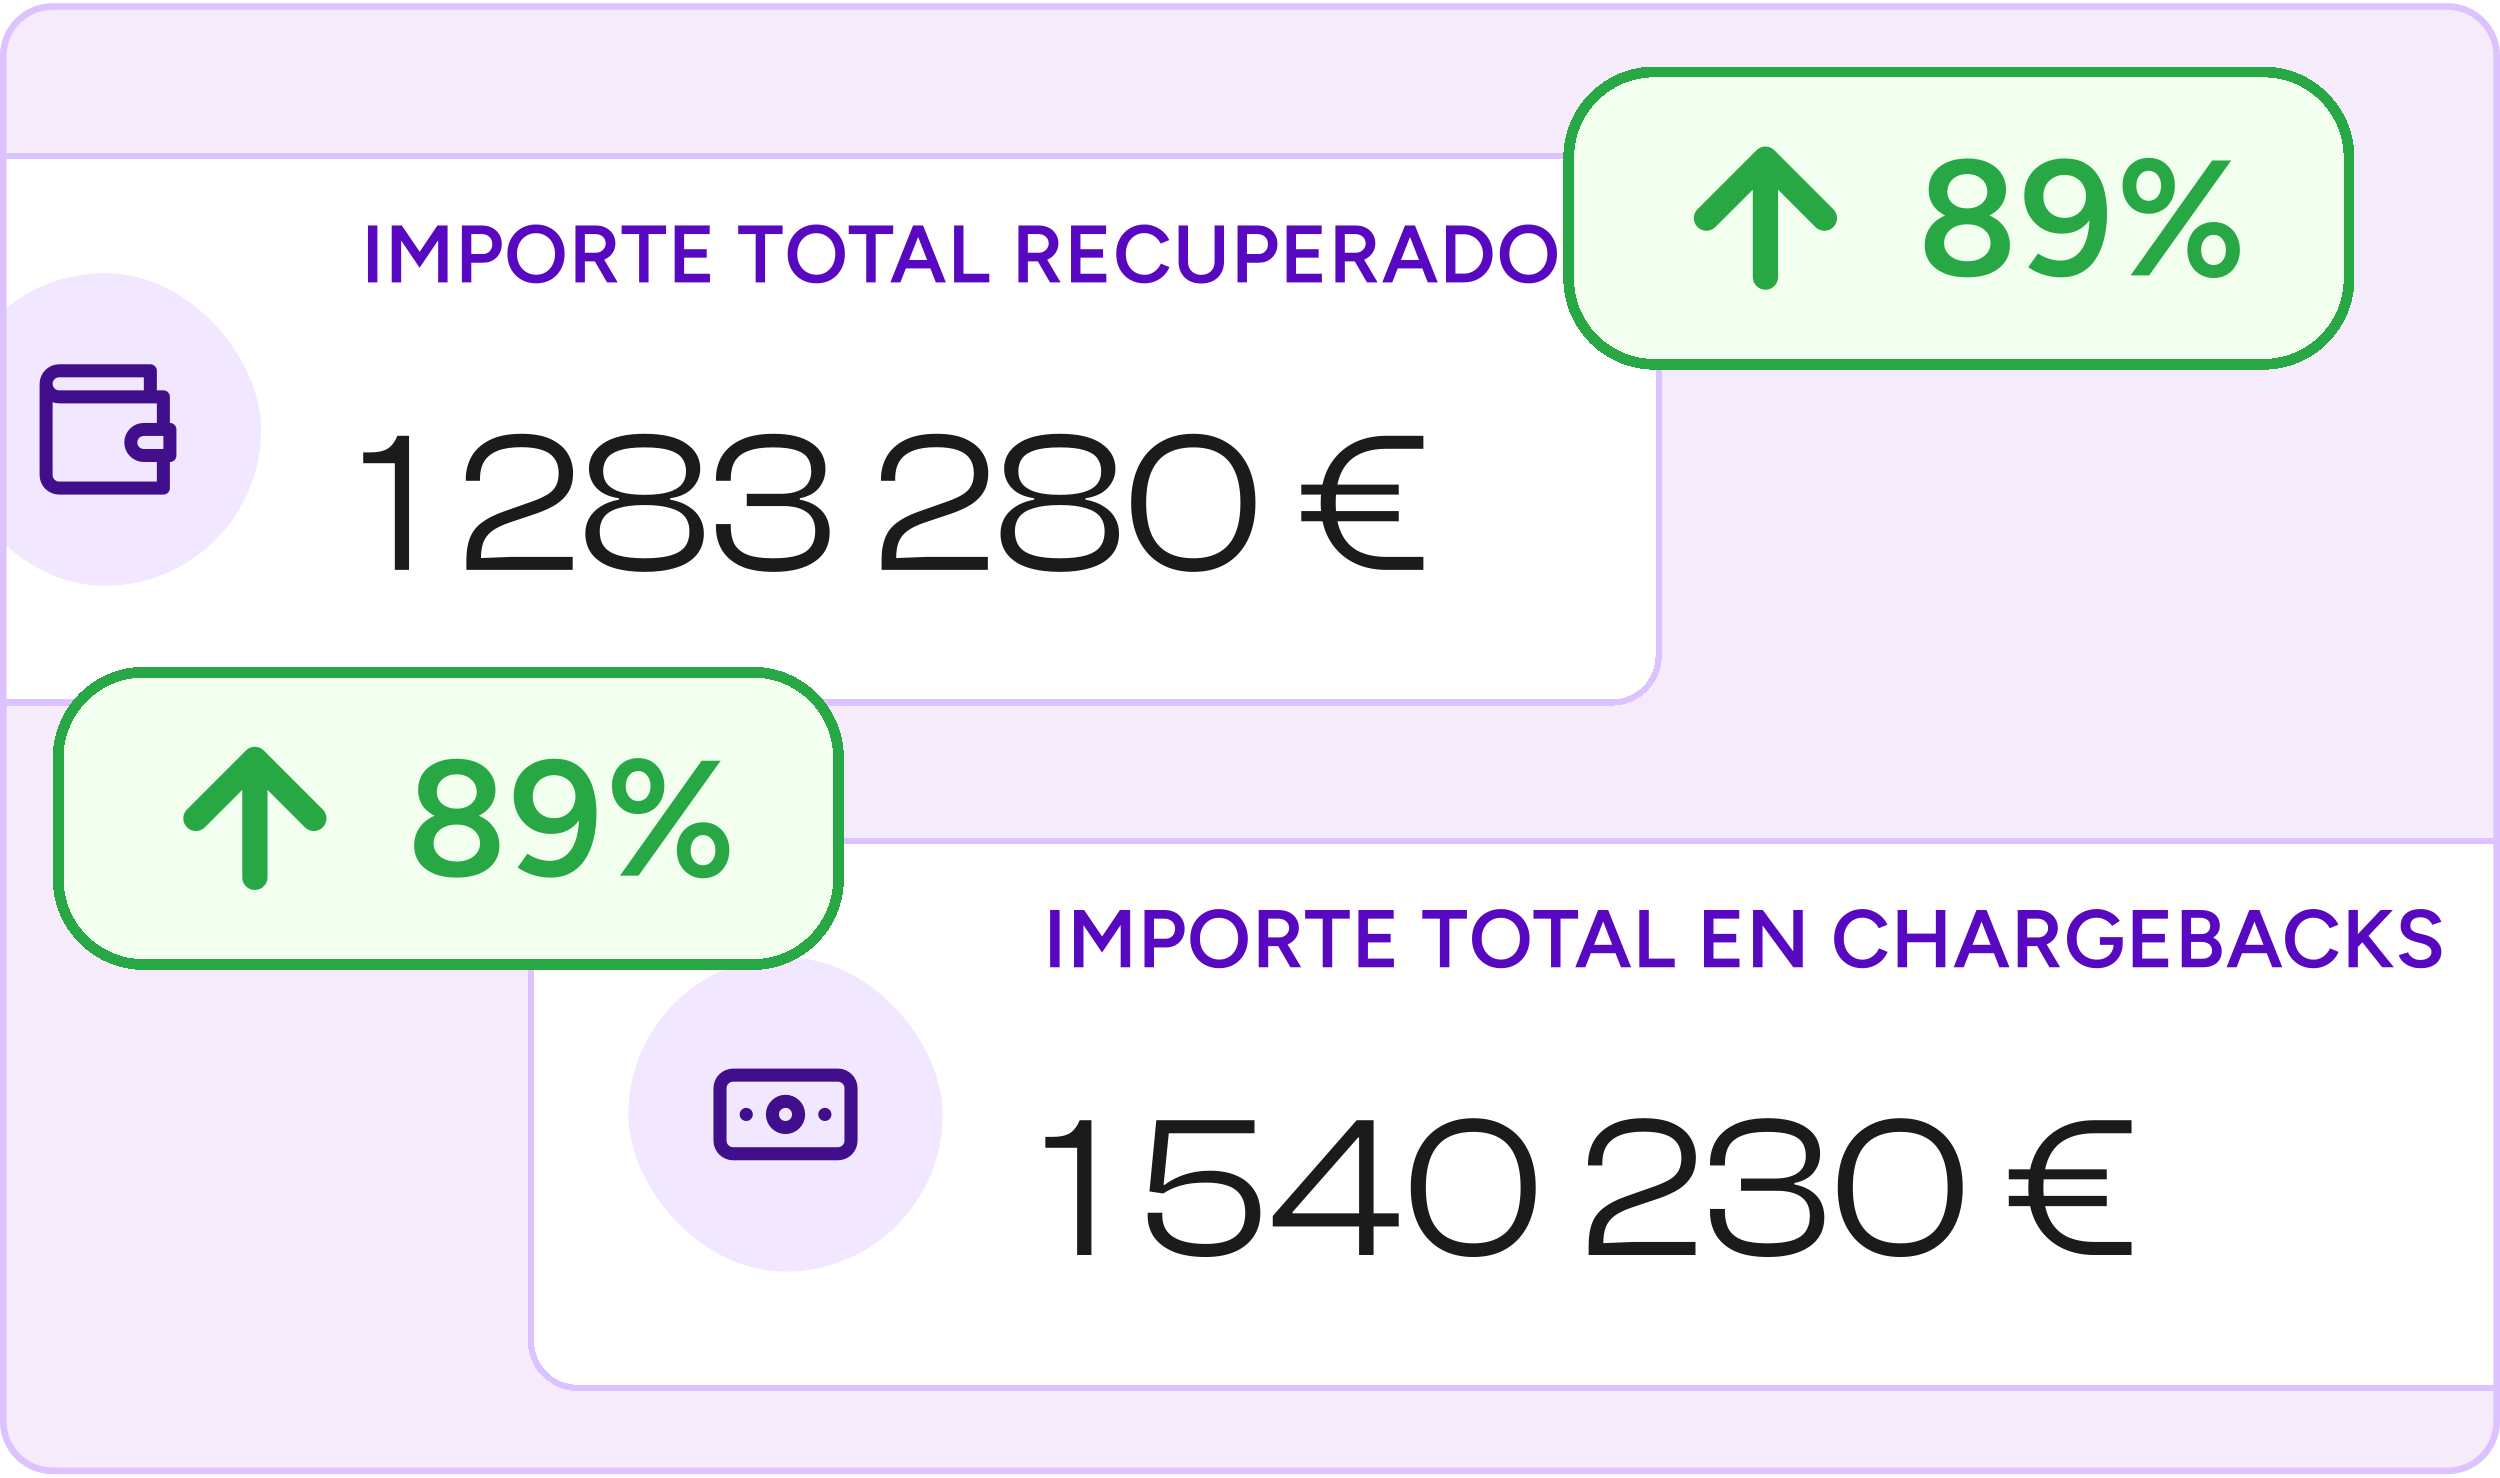
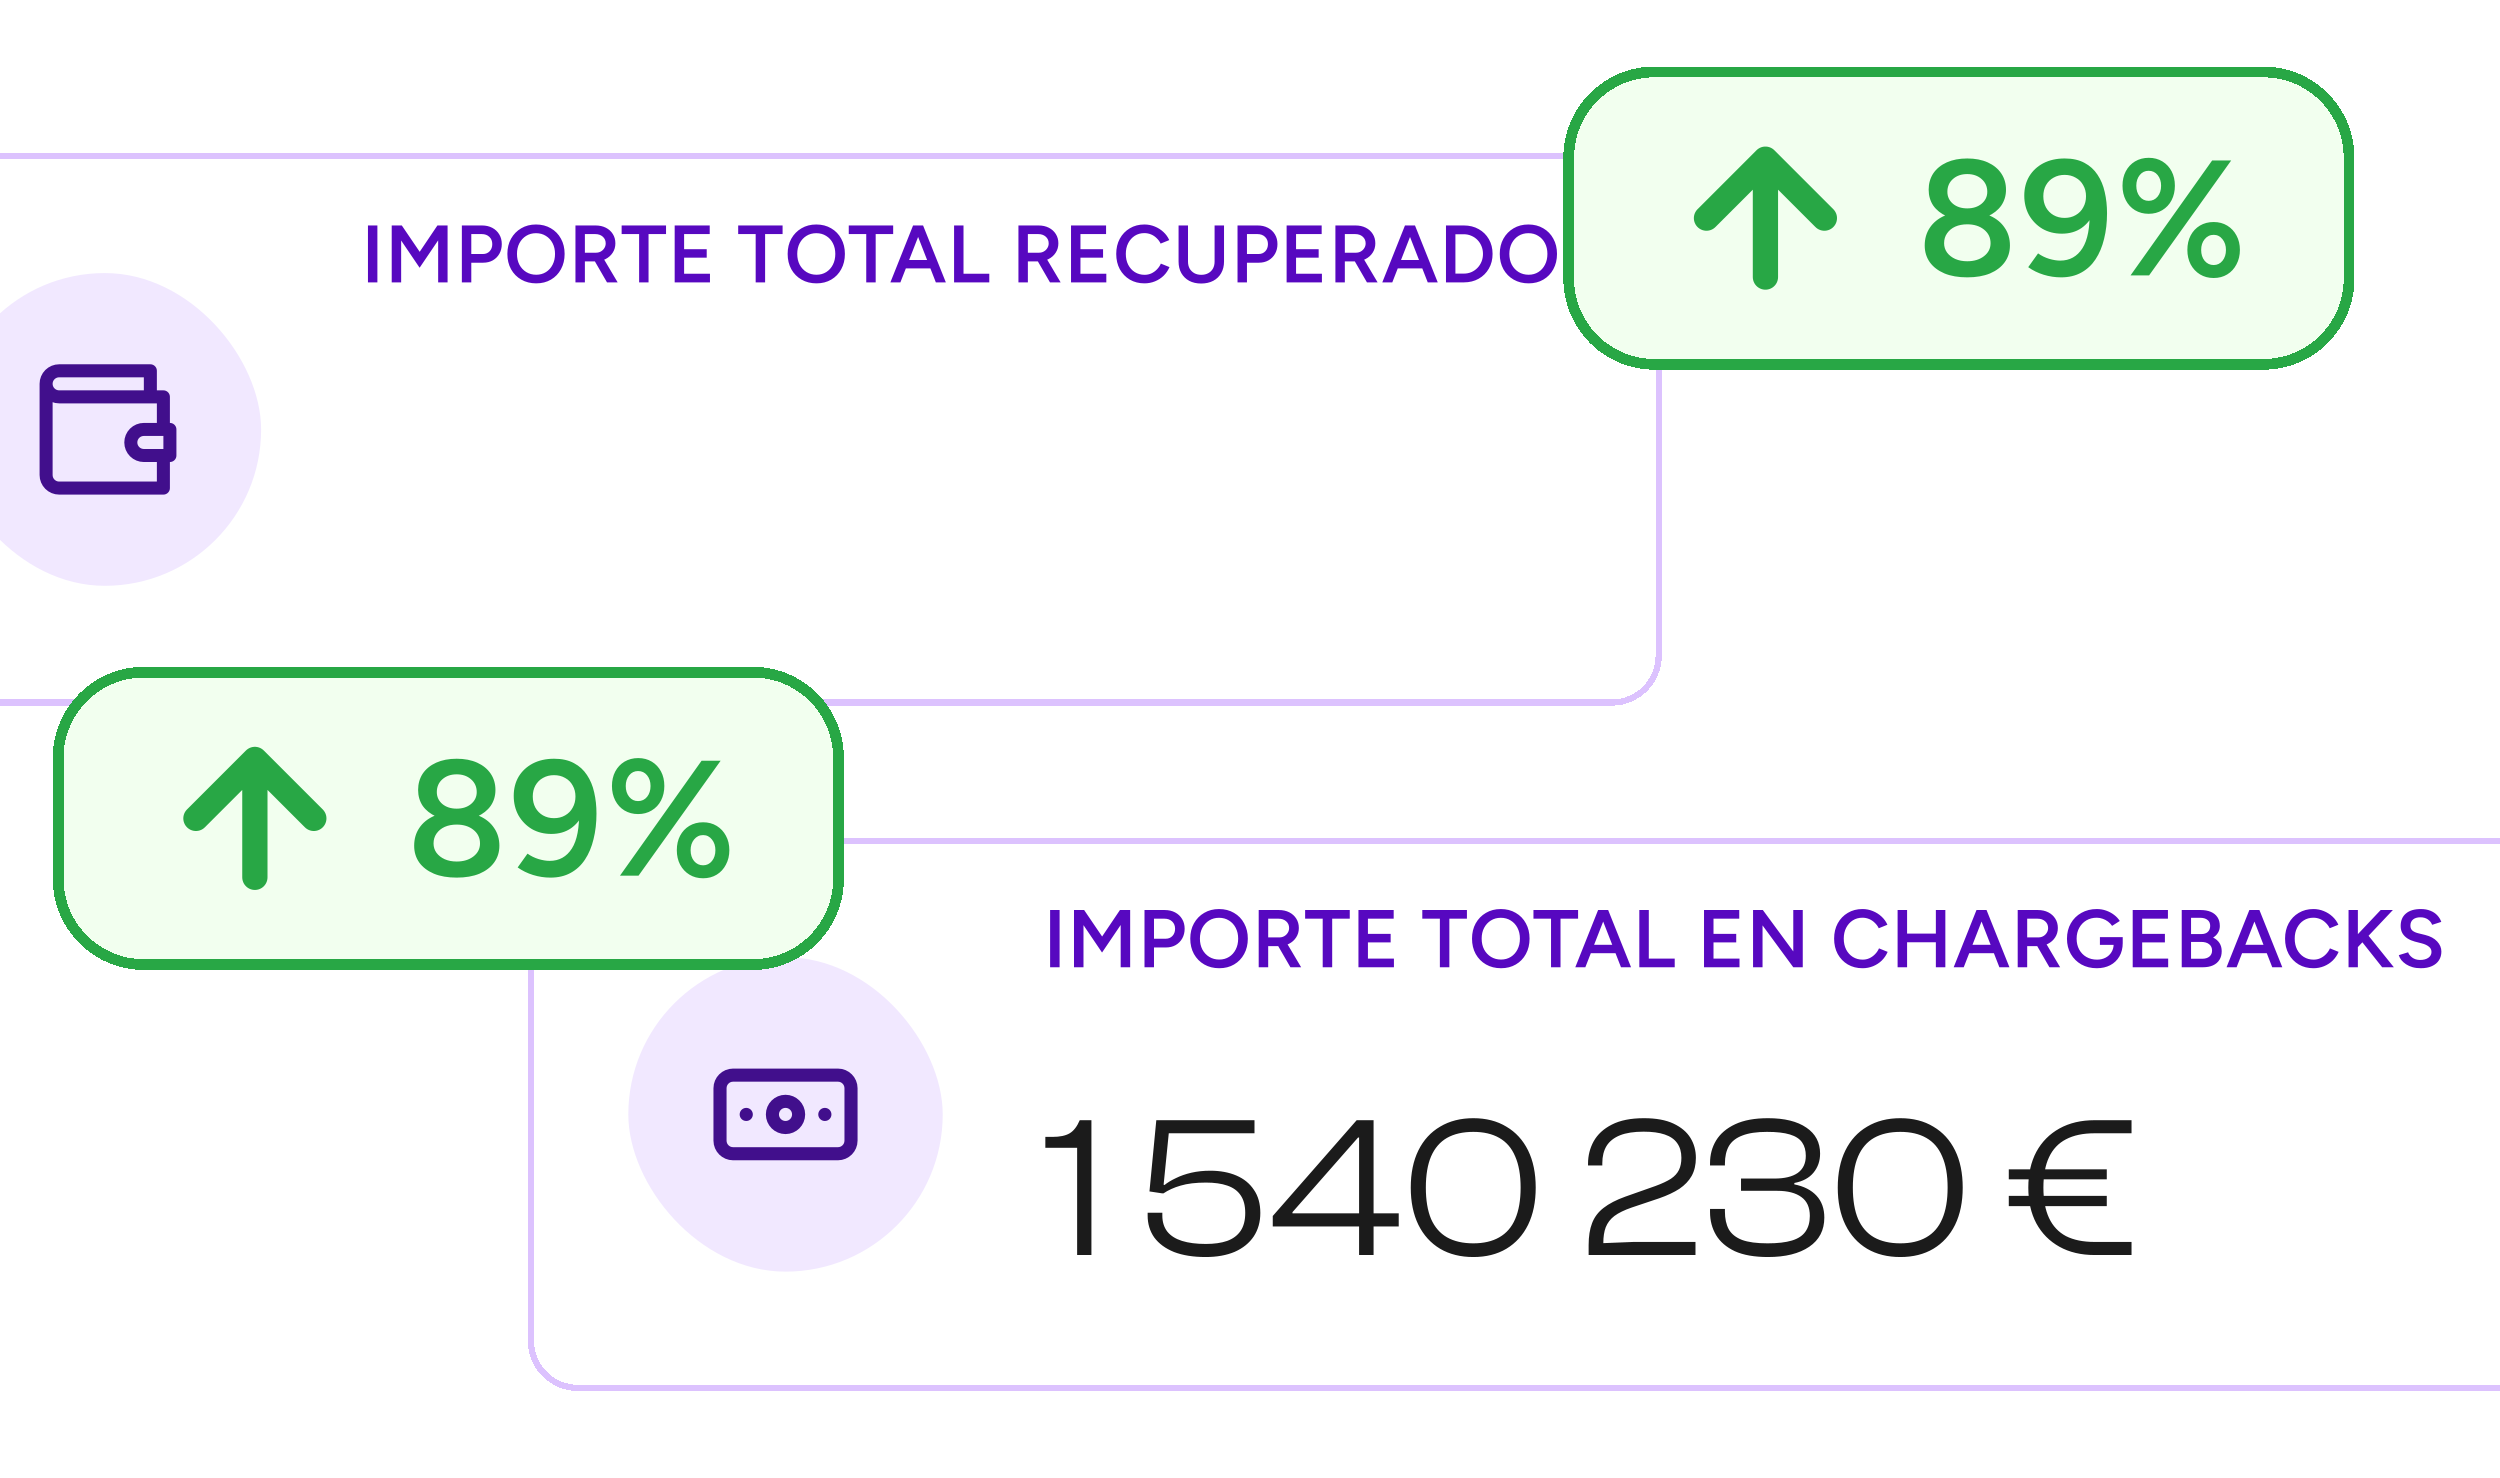
<svg xmlns="http://www.w3.org/2000/svg" width="379" height="224" viewBox="0 0 379 224" fill="none">
  <g clip-path="url(#clip0_6464_16281)">
-     <path d="M0 8.479C0 4.06 3.582 0.479 8 0.479H371C375.418 0.479 379 4.06 379 8.479V215.479C379 219.897 375.418 223.479 371 223.479H8C3.582 223.479 0 219.897 0 215.479V8.479Z" fill="#F5EBFB" />
    <g filter="url(#filter0_d_6464_16281)">
      <path d="M-23 29.862C-23 25.672 -19.604 22.275 -15.414 22.275H244.345C248.535 22.275 251.931 25.672 251.931 29.862V98.448C251.931 102.638 248.535 106.034 244.345 106.034H-15.414C-19.604 106.034 -23 102.638 -23 98.448V29.862Z" fill="white" shape-rendering="crispEdges" />
      <path d="M-22.526 29.862C-22.526 25.934 -19.342 22.75 -15.414 22.75H244.345C248.273 22.75 251.457 25.934 251.457 29.862V98.448C251.457 102.376 248.273 105.56 244.345 105.56H-15.414C-19.342 105.56 -22.526 102.376 -22.526 98.448V29.862Z" stroke="#DCC2FE" stroke-width="0.948" shape-rendering="crispEdges" />
      <rect x="-7.828" y="40.448" width="47.414" height="47.414" rx="23.707" fill="#F1E8FF" />
      <path d="M24.769 64.155V59.216H8.965C8.441 59.216 7.938 59.008 7.568 58.637C7.197 58.267 6.989 57.764 6.989 57.24M6.989 57.24C6.989 56.716 7.197 56.214 7.568 55.843C7.938 55.473 8.441 55.265 8.965 55.265H22.794V59.216M6.989 57.24V71.069C6.989 71.593 7.197 72.096 7.568 72.466C7.938 72.837 8.441 73.045 8.965 73.045H24.769V68.106M21.806 64.155C21.282 64.155 20.78 64.363 20.409 64.733C20.039 65.104 19.831 65.606 19.831 66.13C19.831 66.654 20.039 67.157 20.409 67.527C20.78 67.898 21.282 68.106 21.806 68.106H25.757V64.155H21.806Z" stroke="#410F8C" stroke-width="1.976" stroke-linecap="round" stroke-linejoin="round" />
      <path d="M55.782 41.861V33.232H57.212V41.861H55.782ZM59.384 41.861V33.232H60.913L63.625 37.226L66.312 33.232H67.853V41.861H66.424V35.488L63.613 39.642L60.814 35.513V41.861H59.384ZM70.017 41.861V33.232H73.062C73.654 33.232 74.176 33.351 74.628 33.59C75.08 33.828 75.433 34.161 75.688 34.588C75.943 35.007 76.07 35.496 76.07 36.055C76.07 36.597 75.951 37.082 75.713 37.51C75.475 37.937 75.142 38.274 74.714 38.521C74.295 38.759 73.806 38.878 73.247 38.878H71.448V41.861H70.017ZM71.448 37.559H73.223C73.633 37.559 73.971 37.419 74.234 37.14C74.496 36.86 74.628 36.499 74.628 36.055C74.628 35.603 74.48 35.237 74.184 34.958C73.888 34.678 73.506 34.539 73.038 34.539H71.448V37.559ZM81.294 42.009C80.439 42.009 79.683 41.82 79.026 41.442C78.368 41.064 77.851 40.538 77.473 39.864C77.103 39.19 76.918 38.418 76.918 37.547C76.918 36.675 77.103 35.907 77.473 35.241C77.851 34.568 78.364 34.041 79.013 33.663C79.663 33.277 80.411 33.084 81.257 33.084C82.112 33.084 82.864 33.277 83.513 33.663C84.171 34.041 84.68 34.568 85.042 35.241C85.412 35.907 85.596 36.675 85.596 37.547C85.596 38.418 85.412 39.19 85.042 39.864C84.68 40.538 84.175 41.064 83.525 41.442C82.884 41.82 82.141 42.009 81.294 42.009ZM81.294 40.703C81.853 40.703 82.346 40.567 82.773 40.296C83.201 40.025 83.534 39.655 83.772 39.186C84.019 38.71 84.142 38.163 84.142 37.547C84.142 36.938 84.019 36.396 83.772 35.919C83.525 35.443 83.184 35.073 82.749 34.81C82.321 34.539 81.824 34.403 81.257 34.403C80.698 34.403 80.201 34.539 79.766 34.81C79.338 35.073 78.997 35.443 78.742 35.919C78.496 36.388 78.373 36.93 78.373 37.547C78.373 38.163 78.496 38.71 78.742 39.186C78.997 39.655 79.342 40.025 79.778 40.296C80.222 40.567 80.727 40.703 81.294 40.703ZM87.239 41.861V33.232H90.283C90.875 33.232 91.397 33.347 91.849 33.577C92.301 33.807 92.654 34.128 92.909 34.539C93.164 34.941 93.291 35.41 93.291 35.944C93.291 36.478 93.156 36.951 92.885 37.362C92.622 37.773 92.256 38.097 91.787 38.336C91.319 38.566 90.789 38.681 90.197 38.681H88.668V41.861H87.239ZM92.022 41.861L90 38.36L91.109 37.596L93.636 41.861H92.022ZM88.668 37.362H90.345C90.624 37.362 90.871 37.3 91.085 37.177C91.307 37.054 91.483 36.885 91.615 36.671C91.754 36.458 91.824 36.215 91.824 35.944C91.824 35.533 91.676 35.196 91.381 34.933C91.085 34.67 90.703 34.539 90.234 34.539H88.668V37.362ZM96.89 41.861V34.539H94.24V33.232H100.971V34.539H98.32V41.861H96.89ZM102.281 41.861V33.232H107.594V34.539H103.711V36.832H107.138V38.114H103.711V40.555H107.631V41.861H102.281ZM114.56 41.861V34.539H111.909V33.232H118.64V34.539H115.99V41.861H114.56ZM123.784 42.009C122.929 42.009 122.173 41.82 121.516 41.442C120.858 41.064 120.34 40.538 119.962 39.864C119.592 39.19 119.408 38.418 119.408 37.547C119.408 36.675 119.592 35.907 119.962 35.241C120.34 34.568 120.854 34.041 121.503 33.663C122.152 33.277 122.9 33.084 123.747 33.084C124.602 33.084 125.354 33.277 126.003 33.663C126.66 34.041 127.17 34.568 127.531 35.241C127.901 35.907 128.086 36.675 128.086 37.547C128.086 38.418 127.901 39.19 127.531 39.864C127.17 40.538 126.664 41.064 126.015 41.442C125.374 41.82 124.63 42.009 123.784 42.009ZM123.784 40.703C124.343 40.703 124.836 40.567 125.263 40.296C125.691 40.025 126.023 39.655 126.262 39.186C126.508 38.71 126.632 38.163 126.632 37.547C126.632 36.938 126.508 36.396 126.262 35.919C126.015 35.443 125.674 35.073 125.238 34.81C124.811 34.539 124.314 34.403 123.747 34.403C123.188 34.403 122.691 34.539 122.255 34.81C121.828 35.073 121.487 35.443 121.232 35.919C120.985 36.388 120.862 36.93 120.862 37.547C120.862 38.163 120.985 38.71 121.232 39.186C121.487 39.655 121.832 40.025 122.268 40.296C122.711 40.567 123.217 40.703 123.784 40.703ZM131.323 41.861V34.539H128.673V33.232H135.404V34.539H132.753V41.861H131.323ZM141.874 41.861L138.508 33.232H139.938L143.39 41.861H141.874ZM134.983 41.861L138.422 33.232H139.864L136.499 41.861H134.983ZM136.598 39.741V38.471H141.763V39.741H136.598ZM144.638 41.861V33.232H146.068V40.555H149.976V41.861H144.638ZM154.395 41.861V33.232H157.44C158.032 33.232 158.553 33.347 159.005 33.577C159.457 33.807 159.811 34.128 160.066 34.539C160.32 34.941 160.448 35.41 160.448 35.944C160.448 36.478 160.312 36.951 160.041 37.362C159.778 37.773 159.412 38.097 158.944 38.336C158.475 38.566 157.945 38.681 157.354 38.681H155.825V41.861H154.395ZM159.178 41.861L157.156 38.36L158.266 37.596L160.793 41.861H159.178ZM155.825 37.362H157.502C157.781 37.362 158.027 37.3 158.241 37.177C158.463 37.054 158.64 36.885 158.771 36.671C158.911 36.458 158.981 36.215 158.981 35.944C158.981 35.533 158.833 35.196 158.537 34.933C158.241 34.67 157.859 34.539 157.391 34.539H155.825V37.362ZM162.367 41.861V33.232H167.681V34.539H163.797V36.832H167.225V38.114H163.797V40.555H167.718V41.861H162.367ZM173.497 42.009C172.667 42.009 171.928 41.82 171.278 41.442C170.637 41.056 170.132 40.53 169.762 39.864C169.4 39.19 169.22 38.418 169.22 37.547C169.22 36.675 169.4 35.907 169.762 35.241C170.132 34.568 170.637 34.041 171.278 33.663C171.919 33.277 172.655 33.084 173.485 33.084C174.044 33.084 174.57 33.187 175.063 33.392C175.556 33.59 175.992 33.865 176.37 34.218C176.756 34.572 177.052 34.983 177.257 35.451L175.951 35.981C175.803 35.669 175.601 35.394 175.346 35.155C175.1 34.909 174.816 34.719 174.496 34.588C174.175 34.457 173.838 34.391 173.485 34.391C172.943 34.391 172.458 34.526 172.03 34.798C171.611 35.069 171.278 35.443 171.032 35.919C170.793 36.388 170.674 36.93 170.674 37.547C170.674 38.163 170.793 38.71 171.032 39.186C171.278 39.663 171.615 40.037 172.043 40.308C172.478 40.579 172.971 40.715 173.522 40.715C173.884 40.715 174.221 40.645 174.533 40.505C174.853 40.357 175.137 40.156 175.383 39.901C175.638 39.647 175.84 39.351 175.987 39.014L177.294 39.544C177.089 40.029 176.797 40.46 176.419 40.838C176.041 41.208 175.601 41.496 175.1 41.701C174.599 41.907 174.064 42.009 173.497 42.009ZM182.085 42.034C181.403 42.034 180.803 41.898 180.286 41.627C179.776 41.348 179.377 40.957 179.09 40.456C178.81 39.955 178.671 39.371 178.671 38.706V33.232H180.101V38.706C180.101 39.108 180.183 39.462 180.347 39.766C180.52 40.062 180.758 40.296 181.062 40.468C181.366 40.633 181.716 40.715 182.11 40.715C182.513 40.715 182.866 40.633 183.17 40.468C183.483 40.296 183.721 40.062 183.885 39.766C184.05 39.462 184.132 39.108 184.132 38.706V33.232H185.562V38.706C185.562 39.371 185.418 39.955 185.13 40.456C184.851 40.957 184.448 41.348 183.922 41.627C183.404 41.898 182.792 42.034 182.085 42.034ZM187.609 41.861V33.232H190.654C191.246 33.232 191.768 33.351 192.22 33.59C192.672 33.828 193.025 34.161 193.28 34.588C193.535 35.007 193.662 35.496 193.662 36.055C193.662 36.597 193.543 37.082 193.304 37.51C193.066 37.937 192.733 38.274 192.306 38.521C191.887 38.759 191.398 38.878 190.839 38.878H189.039V41.861H187.609ZM189.039 37.559H190.814C191.225 37.559 191.562 37.419 191.825 37.14C192.088 36.86 192.22 36.499 192.22 36.055C192.22 35.603 192.072 35.237 191.776 34.958C191.48 34.678 191.098 34.539 190.629 34.539H189.039V37.559ZM195.052 41.861V33.232H200.365V34.539H196.482V36.832H199.909V38.114H196.482V40.555H200.402V41.861H195.052ZM202.447 41.861V33.232H205.491C206.083 33.232 206.605 33.347 207.057 33.577C207.509 33.807 207.862 34.128 208.117 34.539C208.372 34.941 208.499 35.41 208.499 35.944C208.499 36.478 208.364 36.951 208.093 37.362C207.83 37.773 207.464 38.097 206.995 38.336C206.527 38.566 205.997 38.681 205.405 38.681H203.877V41.861H202.447ZM207.23 41.861L205.208 38.36L206.317 37.596L208.845 41.861H207.23ZM203.877 37.362H205.553C205.833 37.362 206.079 37.3 206.293 37.177C206.515 37.054 206.691 36.885 206.823 36.671C206.963 36.458 207.032 36.215 207.032 35.944C207.032 35.533 206.884 35.196 206.589 34.933C206.293 34.67 205.911 34.539 205.442 34.539H203.877V37.362ZM216.446 41.861L213.081 33.232H214.511L217.962 41.861H216.446ZM209.555 41.861L212.994 33.232H214.437L211.071 41.861H209.555ZM211.17 39.741V38.471H216.335V39.741H211.17ZM219.21 41.861V33.232H221.922C222.769 33.232 223.517 33.417 224.166 33.787C224.823 34.148 225.337 34.654 225.707 35.303C226.085 35.952 226.274 36.7 226.274 37.547C226.274 38.385 226.085 39.129 225.707 39.778C225.337 40.427 224.823 40.937 224.166 41.307C223.517 41.676 222.769 41.861 221.922 41.861H219.21ZM220.64 40.53H221.922C222.325 40.53 222.703 40.456 223.056 40.308C223.41 40.152 223.718 39.938 223.981 39.667C224.244 39.396 224.449 39.079 224.597 38.718C224.745 38.356 224.819 37.966 224.819 37.547C224.819 37.127 224.745 36.737 224.597 36.376C224.449 36.014 224.244 35.697 223.981 35.426C223.718 35.155 223.41 34.946 223.056 34.798C222.703 34.642 222.325 34.563 221.922 34.563H220.64V40.53ZM231.739 42.009C230.884 42.009 230.128 41.82 229.471 41.442C228.813 41.064 228.295 40.538 227.917 39.864C227.547 39.19 227.363 38.418 227.363 37.547C227.363 36.675 227.547 35.907 227.917 35.241C228.295 34.568 228.809 34.041 229.458 33.663C230.107 33.277 230.855 33.084 231.702 33.084C232.557 33.084 233.309 33.277 233.958 33.663C234.615 34.041 235.125 34.568 235.486 35.241C235.856 35.907 236.041 36.675 236.041 37.547C236.041 38.418 235.856 39.19 235.486 39.864C235.125 40.538 234.619 41.064 233.97 41.442C233.329 41.82 232.585 42.009 231.739 42.009ZM231.739 40.703C232.298 40.703 232.791 40.567 233.218 40.296C233.645 40.025 233.978 39.655 234.217 39.186C234.463 38.71 234.586 38.163 234.586 37.547C234.586 36.938 234.463 36.396 234.217 35.919C233.97 35.443 233.629 35.073 233.193 34.81C232.766 34.539 232.269 34.403 231.702 34.403C231.143 34.403 230.646 34.539 230.21 34.81C229.783 35.073 229.442 35.443 229.187 35.919C228.94 36.388 228.817 36.93 228.817 37.547C228.817 38.163 228.94 38.71 229.187 39.186C229.442 39.655 229.787 40.025 230.223 40.296C230.666 40.567 231.172 40.703 231.739 40.703Z" fill="#5708C0" />
-       <path d="M62.011 85.447H59.857V69.273H55.062V67.635H56.124C57.257 67.635 58.127 67.453 58.734 67.089C59.341 66.725 59.847 66.067 60.251 65.116H62.011V85.447ZM86.816 85.447H70.703V83.96C70.703 82.645 70.875 81.543 71.219 80.653C71.563 79.742 72.14 78.974 72.949 78.347C73.778 77.699 74.871 77.133 76.226 76.647L80.778 75.039C81.769 74.675 82.548 74.311 83.114 73.947C83.681 73.562 84.085 73.117 84.328 72.611C84.571 72.106 84.692 71.499 84.692 70.791C84.692 69.901 84.48 69.162 84.055 68.576C83.65 67.989 83.023 67.554 82.174 67.271C81.344 66.987 80.282 66.846 78.987 66.846C77.531 66.846 76.347 67.028 75.437 67.392C74.527 67.756 73.849 68.292 73.404 69C72.979 69.708 72.767 70.568 72.767 71.58V71.944H70.612V71.671C70.612 70.457 70.895 69.334 71.462 68.302C72.049 67.251 72.959 66.411 74.193 65.784C75.447 65.136 77.066 64.813 79.048 64.813C80.869 64.813 82.356 65.086 83.509 65.632C84.662 66.178 85.512 66.897 86.058 67.787C86.604 68.677 86.877 69.678 86.877 70.791C86.877 71.843 86.665 72.753 86.24 73.522C85.815 74.27 85.198 74.918 84.389 75.464C83.58 75.99 82.568 76.465 81.354 76.89L77.197 78.286C76.085 78.67 75.215 79.095 74.588 79.56C73.981 80.026 73.546 80.592 73.283 81.26C73.04 81.907 72.918 82.706 72.918 83.657L77.47 83.475H86.816V85.447ZM97.719 85.751C95.879 85.751 94.28 85.538 92.925 85.114C91.59 84.689 90.558 84.041 89.83 83.171C89.102 82.302 88.737 81.219 88.737 79.924C88.737 79.075 88.93 78.306 89.314 77.618C89.698 76.93 90.265 76.344 91.013 75.858C91.782 75.353 92.723 74.999 93.835 74.796V74.584C92.359 74.382 91.226 73.866 90.437 73.036C89.668 72.207 89.284 71.226 89.284 70.093C89.284 68.535 89.992 67.271 91.408 66.3C92.844 65.308 94.948 64.813 97.719 64.813C100.511 64.813 102.615 65.308 104.031 66.3C105.447 67.271 106.155 68.535 106.155 70.093C106.155 71.226 105.761 72.207 104.972 73.036C104.203 73.866 103.08 74.382 101.604 74.584V74.796C102.736 74.999 103.677 75.353 104.426 75.858C105.194 76.344 105.761 76.93 106.125 77.618C106.509 78.306 106.702 79.075 106.702 79.924C106.702 81.219 106.337 82.302 105.609 83.171C104.881 84.041 103.839 84.689 102.484 85.114C101.148 85.538 99.56 85.751 97.719 85.751ZM97.719 83.687C99.338 83.687 100.643 83.546 101.634 83.262C102.625 82.979 103.354 82.544 103.819 81.958C104.284 81.351 104.517 80.562 104.517 79.591C104.517 78.701 104.284 77.962 103.819 77.376C103.354 76.789 102.615 76.354 101.604 76.071C100.612 75.767 99.318 75.615 97.719 75.615C96.141 75.615 94.847 75.767 93.835 76.071C92.824 76.354 92.085 76.789 91.62 77.376C91.155 77.962 90.922 78.701 90.922 79.591C90.922 80.562 91.155 81.351 91.62 81.958C92.085 82.544 92.814 82.979 93.805 83.262C94.817 83.546 96.121 83.687 97.719 83.687ZM97.719 74.068C99.156 74.068 100.339 73.936 101.27 73.674C102.2 73.41 102.888 73.016 103.333 72.49C103.778 71.964 104.001 71.296 104.001 70.487C104.001 69.739 103.809 69.091 103.424 68.545C103.04 67.999 102.382 67.584 101.452 67.301C100.542 67.018 99.297 66.876 97.719 66.876C96.141 66.876 94.897 67.018 93.987 67.301C93.077 67.584 92.419 67.999 92.015 68.545C91.63 69.091 91.438 69.739 91.438 70.487C91.438 71.296 91.661 71.964 92.106 72.49C92.571 73.016 93.259 73.41 94.169 73.674C95.1 73.936 96.283 74.068 97.719 74.068ZM117.278 85.751C115.235 85.751 113.566 85.457 112.271 84.871C110.997 84.264 110.056 83.455 109.449 82.443C108.843 81.411 108.539 80.258 108.539 78.984V78.498H110.785V78.893C110.785 79.965 110.977 80.855 111.361 81.563C111.766 82.271 112.433 82.807 113.364 83.171C114.294 83.515 115.579 83.687 117.218 83.687C118.735 83.687 119.959 83.546 120.889 83.262C121.82 82.979 122.498 82.534 122.923 81.927C123.368 81.3 123.59 80.511 123.59 79.56C123.59 78.266 123.165 77.315 122.316 76.708C121.466 76.081 120.262 75.767 118.705 75.767H113.212V73.916H118.249C119.787 73.916 120.96 73.633 121.769 73.067C122.579 72.48 122.983 71.62 122.983 70.487C122.983 69.678 122.801 69.01 122.437 68.484C122.073 67.938 121.456 67.534 120.586 67.271C119.736 67.008 118.583 66.876 117.127 66.876C115.589 66.876 114.355 67.058 113.425 67.422C112.494 67.766 111.816 68.292 111.391 69C110.987 69.708 110.785 70.599 110.785 71.671V71.944H108.539V71.58C108.539 70.325 108.843 69.193 109.449 68.181C110.077 67.149 111.037 66.33 112.332 65.723C113.627 65.116 115.276 64.813 117.278 64.813C119.767 64.813 121.699 65.288 123.074 66.239C124.45 67.17 125.138 68.474 125.138 70.153C125.138 71.266 124.804 72.227 124.136 73.036C123.489 73.825 122.528 74.341 121.254 74.584V74.796C122.69 75.079 123.803 75.646 124.591 76.496C125.38 77.345 125.775 78.448 125.775 79.803C125.775 81.705 125.016 83.171 123.499 84.203C121.982 85.235 119.908 85.751 117.278 85.751ZM149.758 85.447H133.645V83.96C133.645 82.645 133.817 81.543 134.161 80.653C134.505 79.742 135.081 78.974 135.891 78.347C136.72 77.699 137.813 77.133 139.168 76.647L143.72 75.039C144.711 74.675 145.49 74.311 146.056 73.947C146.623 73.562 147.027 73.117 147.27 72.611C147.513 72.106 147.634 71.499 147.634 70.791C147.634 69.901 147.422 69.162 146.997 68.576C146.592 67.989 145.965 67.554 145.115 67.271C144.286 66.987 143.224 66.846 141.929 66.846C140.473 66.846 139.289 67.028 138.379 67.392C137.469 67.756 136.791 68.292 136.346 69C135.921 69.708 135.709 70.568 135.709 71.58V71.944H133.554V71.671C133.554 70.457 133.837 69.334 134.404 68.302C134.99 67.251 135.901 66.411 137.135 65.784C138.389 65.136 140.007 64.813 141.99 64.813C143.811 64.813 145.298 65.086 146.451 65.632C147.604 66.178 148.453 66.897 149 67.787C149.546 68.677 149.819 69.678 149.819 70.791C149.819 71.843 149.607 72.753 149.182 73.522C148.757 74.27 148.14 74.918 147.331 75.464C146.521 75.99 145.51 76.465 144.296 76.89L140.139 78.286C139.026 78.67 138.156 79.095 137.529 79.56C136.922 80.026 136.487 80.592 136.224 81.26C135.982 81.907 135.86 82.706 135.86 83.657L140.412 83.475H149.758V85.447ZM160.661 85.751C158.82 85.751 157.222 85.538 155.867 85.114C154.532 84.689 153.5 84.041 152.772 83.171C152.043 82.302 151.679 81.219 151.679 79.924C151.679 79.075 151.871 78.306 152.256 77.618C152.64 76.93 153.207 76.344 153.955 75.858C154.724 75.353 155.665 74.999 156.777 74.796V74.584C155.3 74.382 154.168 73.866 153.379 73.036C152.61 72.207 152.225 71.226 152.225 70.093C152.225 68.535 152.933 67.271 154.35 66.3C155.786 65.308 157.89 64.813 160.661 64.813C163.453 64.813 165.557 65.308 166.973 66.3C168.389 67.271 169.097 68.535 169.097 70.093C169.097 71.226 168.703 72.207 167.914 73.036C167.145 73.866 166.022 74.382 164.545 74.584V74.796C165.678 74.999 166.619 75.353 167.368 75.858C168.136 76.344 168.703 76.93 169.067 77.618C169.451 78.306 169.643 79.075 169.643 79.924C169.643 81.219 169.279 82.302 168.551 83.171C167.823 84.041 166.781 84.689 165.425 85.114C164.09 85.538 162.502 85.751 160.661 85.751ZM160.661 83.687C162.28 83.687 163.585 83.546 164.576 83.262C165.567 82.979 166.295 82.544 166.761 81.958C167.226 81.351 167.459 80.562 167.459 79.591C167.459 78.701 167.226 77.962 166.761 77.376C166.295 76.789 165.557 76.354 164.545 76.071C163.554 75.767 162.259 75.615 160.661 75.615C159.083 75.615 157.789 75.767 156.777 76.071C155.766 76.354 155.027 76.789 154.562 77.376C154.097 77.962 153.864 78.701 153.864 79.591C153.864 80.562 154.097 81.351 154.562 81.958C155.027 82.544 155.756 82.979 156.747 83.262C157.758 83.546 159.063 83.687 160.661 83.687ZM160.661 74.068C162.098 74.068 163.281 73.936 164.212 73.674C165.142 73.41 165.83 73.016 166.275 72.49C166.72 71.964 166.943 71.296 166.943 70.487C166.943 69.739 166.75 69.091 166.366 68.545C165.982 67.999 165.324 67.584 164.394 67.301C163.483 67.018 162.239 66.876 160.661 66.876C159.083 66.876 157.839 67.018 156.929 67.301C156.019 67.584 155.361 67.999 154.956 68.545C154.572 69.091 154.38 69.739 154.38 70.487C154.38 71.296 154.602 71.964 155.048 72.49C155.513 73.016 156.201 73.41 157.111 73.674C158.042 73.936 159.225 74.068 160.661 74.068ZM180.918 85.751C178.996 85.751 177.327 85.336 175.911 84.507C174.495 83.657 173.403 82.453 172.634 80.895C171.865 79.318 171.481 77.446 171.481 75.282C171.481 73.097 171.865 71.226 172.634 69.668C173.403 68.11 174.495 66.917 175.911 66.087C177.327 65.238 178.996 64.813 180.918 64.813C182.84 64.813 184.499 65.238 185.895 66.087C187.311 66.917 188.403 68.11 189.172 69.668C189.941 71.226 190.325 73.097 190.325 75.282C190.325 77.446 189.941 79.318 189.172 80.895C188.403 82.453 187.311 83.657 185.895 84.507C184.499 85.336 182.84 85.751 180.918 85.751ZM180.918 83.687C182.476 83.687 183.781 83.384 184.833 82.777C185.905 82.17 186.704 81.25 187.23 80.016C187.776 78.761 188.049 77.183 188.049 75.282C188.049 73.38 187.776 71.812 187.23 70.578C186.704 69.324 185.905 68.394 184.833 67.787C183.781 67.18 182.476 66.876 180.918 66.876C179.34 66.876 178.015 67.18 176.943 67.787C175.891 68.394 175.092 69.324 174.546 70.578C174.02 71.812 173.757 73.38 173.757 75.282C173.757 77.183 174.02 78.761 174.546 80.016C175.092 81.25 175.891 82.17 176.943 82.777C178.015 83.384 179.34 83.687 180.918 83.687ZM215.784 85.447H210.201C208.178 85.447 206.418 85.033 204.921 84.203C203.424 83.374 202.261 82.2 201.431 80.683C200.622 79.166 200.217 77.365 200.217 75.282C200.217 73.198 200.622 71.398 201.431 69.88C202.261 68.363 203.424 67.19 204.921 66.36C206.418 65.531 208.178 65.116 210.201 65.116H215.784V67.089H210.201C208.481 67.089 207.045 67.392 205.892 67.999C204.759 68.586 203.909 69.486 203.343 70.7C202.777 71.893 202.493 73.421 202.493 75.282C202.493 77.123 202.777 78.65 203.343 79.864C203.909 81.078 204.759 81.988 205.892 82.595C207.045 83.181 208.481 83.475 210.201 83.475H215.784V85.447ZM212.052 78.073H197.274V76.526H212.052V78.073ZM212.052 74.038H197.274V72.52H212.052V74.038Z" fill="#1B1B1B" />
    </g>
    <g filter="url(#filter1_d_6464_16281)">
      <path d="M80 133.682C80 129.47 83.414 126.056 87.626 126.056H378.794C383.006 126.056 386.421 129.47 386.421 133.682V202.308C386.421 206.52 383.006 209.934 378.794 209.934H87.626C83.414 209.934 80 206.52 80 202.308V133.682Z" fill="white" shape-rendering="crispEdges" />
      <path d="M80.477 133.682C80.477 129.733 83.678 126.532 87.626 126.532H378.794C382.743 126.532 385.944 129.733 385.944 133.682V202.308C385.944 206.257 382.743 209.458 378.794 209.458H87.626C83.678 209.458 80.477 206.257 80.477 202.308V133.682Z" stroke="#DCC2FE" stroke-width="0.953" shape-rendering="crispEdges" />
      <rect x="95.252" y="144.163" width="47.664" height="47.664" rx="23.832" fill="#F1E8FF" />
      <path d="M113.126 167.995H113.136M125.042 167.995H125.052M111.14 162.037H127.028C128.125 162.037 129.014 162.926 129.014 164.023V171.967C129.014 173.064 128.125 173.953 127.028 173.953H111.14C110.043 173.953 109.154 173.064 109.154 171.967V164.023C109.154 162.926 110.043 162.037 111.14 162.037ZM121.07 167.995C121.07 169.092 120.181 169.981 119.084 169.981C117.987 169.981 117.098 169.092 117.098 167.995C117.098 166.898 117.987 166.009 119.084 166.009C120.181 166.009 121.07 166.898 121.07 167.995Z" stroke="#410F8C" stroke-width="1.986" stroke-linecap="round" stroke-linejoin="round" />
      <path d="M159.197 145.682V137.007H160.635V145.682H159.197ZM162.818 145.682V137.007H164.355L167.081 141.022L169.783 137.007H171.332V145.682H169.895V139.275L167.069 143.451L164.256 139.299V145.682H162.818ZM173.507 145.682V137.007H176.568C177.163 137.007 177.688 137.127 178.142 137.366C178.597 137.606 178.952 137.94 179.208 138.37C179.464 138.791 179.592 139.283 179.592 139.845C179.592 140.39 179.472 140.877 179.233 141.307C178.993 141.737 178.659 142.075 178.229 142.323C177.808 142.563 177.316 142.683 176.754 142.683H174.945V145.682H173.507ZM174.945 141.357H176.73C177.143 141.357 177.481 141.216 177.746 140.935C178.01 140.654 178.142 140.291 178.142 139.845C178.142 139.39 177.994 139.023 177.696 138.742C177.399 138.461 177.015 138.32 176.544 138.32H174.945V141.357ZM184.844 145.83C183.984 145.83 183.224 145.64 182.563 145.26C181.902 144.88 181.382 144.352 181.002 143.674C180.63 142.997 180.444 142.22 180.444 141.344C180.444 140.469 180.63 139.696 181.002 139.027C181.382 138.349 181.898 137.821 182.551 137.441C183.204 137.052 183.955 136.858 184.806 136.858C185.666 136.858 186.422 137.052 187.074 137.441C187.735 137.821 188.247 138.349 188.611 139.027C188.983 139.696 189.169 140.469 189.169 141.344C189.169 142.22 188.983 142.997 188.611 143.674C188.247 144.352 187.739 144.88 187.087 145.26C186.442 145.64 185.695 145.83 184.844 145.83ZM184.844 144.517C185.405 144.517 185.901 144.38 186.331 144.108C186.76 143.835 187.095 143.463 187.334 142.992C187.582 142.513 187.706 141.964 187.706 141.344C187.706 140.733 187.582 140.188 187.334 139.708C187.087 139.229 186.744 138.857 186.306 138.593C185.876 138.32 185.376 138.184 184.806 138.184C184.245 138.184 183.745 138.32 183.307 138.593C182.877 138.857 182.534 139.229 182.278 139.708C182.03 140.179 181.907 140.725 181.907 141.344C181.907 141.964 182.03 142.513 182.278 142.992C182.534 143.463 182.881 143.835 183.319 144.108C183.765 144.38 184.274 144.517 184.844 144.517ZM190.819 145.682V137.007H193.88C194.475 137.007 195 137.123 195.454 137.354C195.908 137.585 196.264 137.907 196.52 138.32C196.776 138.725 196.904 139.196 196.904 139.733C196.904 140.27 196.768 140.745 196.495 141.158C196.231 141.571 195.863 141.898 195.392 142.137C194.921 142.369 194.388 142.484 193.793 142.484H192.257V145.682H190.819ZM195.628 145.682L193.595 142.162L194.711 141.394L197.251 145.682H195.628ZM192.257 141.158H193.942C194.223 141.158 194.471 141.096 194.686 140.972C194.909 140.849 195.086 140.679 195.219 140.464C195.359 140.25 195.429 140.006 195.429 139.733C195.429 139.32 195.281 138.981 194.983 138.717C194.686 138.453 194.302 138.32 193.831 138.32H192.257V141.158ZM200.522 145.682V138.32H197.857V137.007H204.624V138.32H201.959V145.682H200.522ZM205.941 145.682V137.007H211.282V138.32H207.378V140.625H210.823V141.914H207.378V144.368H211.319V145.682H205.941ZM218.284 145.682V138.32H215.62V137.007H222.386V138.32H219.722V145.682H218.284ZM227.557 145.83C226.698 145.83 225.938 145.64 225.277 145.26C224.616 144.88 224.095 144.352 223.715 143.674C223.344 142.997 223.158 142.22 223.158 141.344C223.158 140.469 223.344 139.696 223.715 139.027C224.095 138.349 224.612 137.821 225.264 137.441C225.917 137.052 226.669 136.858 227.52 136.858C228.379 136.858 229.135 137.052 229.788 137.441C230.449 137.821 230.961 138.349 231.324 139.027C231.696 139.696 231.882 140.469 231.882 141.344C231.882 142.22 231.696 142.997 231.324 143.674C230.961 144.352 230.453 144.88 229.8 145.26C229.156 145.64 228.408 145.83 227.557 145.83ZM227.557 144.517C228.119 144.517 228.615 144.38 229.044 144.108C229.474 143.835 229.808 143.463 230.048 142.992C230.296 142.513 230.42 141.964 230.42 141.344C230.42 140.733 230.296 140.188 230.048 139.708C229.8 139.229 229.457 138.857 229.019 138.593C228.59 138.32 228.09 138.184 227.52 138.184C226.958 138.184 226.458 138.32 226.02 138.593C225.591 138.857 225.248 139.229 224.992 139.708C224.744 140.179 224.62 140.725 224.62 141.344C224.62 141.964 224.744 142.513 224.992 142.992C225.248 143.463 225.595 143.835 226.033 144.108C226.479 144.38 226.987 144.517 227.557 144.517ZM235.136 145.682V138.32H232.472V137.007H239.238V138.32H236.574V145.682H235.136ZM245.742 145.682L242.359 137.007H243.797L247.267 145.682H245.742ZM238.815 145.682L242.272 137.007H243.722L240.339 145.682H238.815ZM240.438 143.55V142.274H245.631V143.55H240.438ZM248.521 145.682V137.007H249.959V144.368H253.887V145.682H248.521ZM258.329 145.682V137.007H263.671V138.32H259.767V140.625H263.212V141.914H259.767V144.368H263.708V145.682H258.329ZM265.763 145.682V137.007H267.25L271.86 143.277V137.007H273.298V145.682H271.86L267.201 139.337V145.682H265.763ZM282.352 145.83C281.518 145.83 280.774 145.64 280.121 145.26C279.477 144.872 278.969 144.343 278.597 143.674C278.234 142.997 278.052 142.22 278.052 141.344C278.052 140.469 278.234 139.696 278.597 139.027C278.969 138.349 279.477 137.821 280.121 137.441C280.766 137.052 281.505 136.858 282.34 136.858C282.901 136.858 283.43 136.961 283.926 137.168C284.422 137.366 284.859 137.643 285.239 137.998C285.628 138.354 285.925 138.767 286.132 139.238L284.818 139.77C284.669 139.456 284.467 139.18 284.211 138.94C283.963 138.692 283.678 138.502 283.356 138.37C283.034 138.238 282.695 138.172 282.34 138.172C281.794 138.172 281.307 138.308 280.877 138.581C280.456 138.853 280.121 139.229 279.873 139.708C279.634 140.179 279.514 140.725 279.514 141.344C279.514 141.964 279.634 142.513 279.873 142.992C280.121 143.472 280.46 143.848 280.89 144.12C281.328 144.393 281.823 144.529 282.377 144.529C282.74 144.529 283.079 144.459 283.393 144.318C283.715 144.17 284 143.967 284.248 143.711C284.504 143.455 284.707 143.158 284.855 142.819L286.169 143.352C285.962 143.839 285.669 144.273 285.289 144.653C284.909 145.025 284.467 145.314 283.963 145.521C283.459 145.727 282.922 145.83 282.352 145.83ZM293.476 145.682V137.007H294.914V145.682H293.476ZM287.677 145.682V137.007H289.114V145.682H287.677ZM288.804 141.89V140.576H294.059V141.89H288.804ZM303.105 145.682L299.722 137.007H301.16L304.63 145.682H303.105ZM296.178 145.682L299.635 137.007H301.085L297.702 145.682H296.178ZM297.801 143.55V142.274H302.994V143.55H297.801ZM305.884 145.682V137.007H308.945C309.54 137.007 310.064 137.123 310.519 137.354C310.973 137.585 311.328 137.907 311.584 138.32C311.841 138.725 311.969 139.196 311.969 139.733C311.969 140.27 311.832 140.745 311.56 141.158C311.295 141.571 310.928 141.898 310.457 142.137C309.986 142.369 309.453 142.484 308.858 142.484H307.321V145.682H305.884ZM310.692 145.682L308.66 142.162L309.775 141.394L312.316 145.682H310.692ZM307.321 141.158H309.007C309.288 141.158 309.536 141.096 309.75 140.972C309.973 140.849 310.151 140.679 310.283 140.464C310.424 140.25 310.494 140.006 310.494 139.733C310.494 139.32 310.345 138.981 310.048 138.717C309.75 138.453 309.366 138.32 308.895 138.32H307.321V141.158ZM317.876 145.83C317.001 145.83 316.22 145.64 315.534 145.26C314.857 144.872 314.324 144.343 313.936 143.674C313.547 142.997 313.353 142.224 313.353 141.357C313.353 140.473 313.547 139.696 313.936 139.027C314.324 138.349 314.857 137.821 315.534 137.441C316.22 137.052 317.001 136.858 317.876 136.858C318.38 136.858 318.851 136.937 319.289 137.094C319.735 137.251 320.136 137.465 320.491 137.738C320.846 138.002 321.136 138.312 321.359 138.667L320.194 139.411C320.037 139.171 319.834 138.957 319.586 138.767C319.339 138.577 319.066 138.432 318.769 138.333C318.479 138.225 318.182 138.172 317.876 138.172C317.281 138.172 316.753 138.308 316.29 138.581C315.836 138.853 315.476 139.229 315.212 139.708C314.948 140.179 314.815 140.729 314.815 141.357C314.815 141.968 314.943 142.513 315.2 142.992C315.464 143.472 315.827 143.848 316.29 144.12C316.761 144.393 317.302 144.529 317.914 144.529C318.393 144.529 318.822 144.43 319.202 144.232C319.582 144.033 319.88 143.757 320.095 143.401C320.318 143.046 320.429 142.637 320.429 142.175L321.805 142.001C321.805 142.786 321.635 143.468 321.297 144.046C320.966 144.616 320.504 145.058 319.909 145.372C319.322 145.678 318.645 145.83 317.876 145.83ZM318.347 142.286V141.121H321.805V142.088L321.036 142.286H318.347ZM323.317 145.682V137.007H328.658V138.32H324.754V140.625H328.199V141.914H324.754V144.368H328.695V145.682H323.317ZM330.75 145.682V137.007H333.613C334.208 137.007 334.72 137.098 335.15 137.28C335.587 137.461 335.926 137.734 336.166 138.097C336.405 138.453 336.525 138.899 336.525 139.436C336.525 139.808 336.434 140.142 336.253 140.44C336.079 140.737 335.831 140.985 335.509 141.183C335.93 141.39 336.253 141.666 336.476 142.013C336.699 142.36 336.81 142.774 336.81 143.253C336.81 143.765 336.695 144.203 336.463 144.566C336.232 144.93 335.906 145.207 335.484 145.397C335.063 145.587 334.563 145.682 333.985 145.682H330.75ZM332.163 144.393H333.873C334.328 144.393 334.687 144.281 334.951 144.058C335.216 143.835 335.348 143.534 335.348 143.154C335.348 142.74 335.199 142.418 334.902 142.187C334.613 141.956 334.204 141.84 333.675 141.84H332.163V144.393ZM332.163 140.65H333.737C334.15 140.65 334.472 140.543 334.703 140.328C334.943 140.105 335.063 139.799 335.063 139.411C335.063 139.014 334.927 138.713 334.654 138.506C334.39 138.292 334.018 138.184 333.539 138.184H332.163V140.65ZM344.473 145.682L341.089 137.007H342.527L345.997 145.682H344.473ZM337.545 145.682L341.003 137.007H342.453L339.069 145.682H337.545ZM339.169 143.55V142.274H344.361V143.55H339.169ZM350.716 145.83C349.881 145.83 349.138 145.64 348.485 145.26C347.841 144.872 347.332 144.343 346.961 143.674C346.597 142.997 346.415 142.22 346.415 141.344C346.415 140.469 346.597 139.696 346.961 139.027C347.332 138.349 347.841 137.821 348.485 137.441C349.129 137.052 349.869 136.858 350.703 136.858C351.265 136.858 351.794 136.961 352.289 137.168C352.785 137.366 353.223 137.643 353.603 137.998C353.991 138.354 354.289 138.767 354.495 139.238L353.182 139.77C353.033 139.456 352.831 139.18 352.575 138.94C352.327 138.692 352.042 138.502 351.719 138.37C351.397 138.238 351.059 138.172 350.703 138.172C350.158 138.172 349.671 138.308 349.241 138.581C348.82 138.853 348.485 139.229 348.237 139.708C347.998 140.179 347.878 140.725 347.878 141.344C347.878 141.964 347.998 142.513 348.237 142.992C348.485 143.472 348.824 143.848 349.253 144.12C349.691 144.393 350.187 144.529 350.74 144.529C351.104 144.529 351.443 144.459 351.757 144.318C352.079 144.17 352.364 143.967 352.612 143.711C352.868 143.455 353.07 143.158 353.219 142.819L354.533 143.352C354.326 143.839 354.033 144.273 353.653 144.653C353.273 145.025 352.831 145.314 352.327 145.521C351.823 145.727 351.286 145.83 350.716 145.83ZM356.932 143.178L356.647 141.518L360.91 137.007H362.757L356.932 143.178ZM356.04 145.682V137.007H357.453V145.682H356.04ZM361.134 145.682L357.639 141.27L358.655 140.39L362.906 145.682H361.134ZM366.99 145.83C366.535 145.83 366.118 145.777 365.738 145.669C365.366 145.562 365.036 145.413 364.747 145.223C364.466 145.033 364.23 144.822 364.04 144.591C363.858 144.352 363.73 144.104 363.656 143.848L365.069 143.414C365.176 143.719 365.387 143.988 365.701 144.219C366.015 144.451 366.403 144.57 366.866 144.579C367.403 144.579 367.828 144.467 368.142 144.244C368.456 144.021 368.613 143.728 368.613 143.364C368.613 143.034 368.481 142.765 368.216 142.559C367.952 142.344 367.597 142.179 367.151 142.063L366.085 141.79C365.68 141.683 365.313 141.526 364.982 141.319C364.66 141.113 364.404 140.853 364.214 140.539C364.032 140.225 363.941 139.853 363.941 139.423C363.941 138.614 364.205 137.986 364.734 137.54C365.263 137.085 366.019 136.858 367.002 136.858C367.556 136.858 368.039 136.945 368.452 137.118C368.873 137.284 369.22 137.515 369.493 137.812C369.766 138.102 369.968 138.432 370.1 138.804L368.712 139.25C368.588 138.919 368.373 138.647 368.068 138.432C367.762 138.217 367.382 138.11 366.928 138.11C366.457 138.11 366.085 138.221 365.812 138.444C365.548 138.667 365.416 138.977 365.416 139.374C365.416 139.696 365.519 139.948 365.726 140.13C365.94 140.303 366.23 140.435 366.593 140.526L367.659 140.787C368.435 140.977 369.039 141.303 369.468 141.766C369.898 142.228 370.113 142.74 370.113 143.302C370.113 143.798 369.993 144.236 369.753 144.616C369.514 144.996 369.158 145.293 368.687 145.508C368.225 145.723 367.659 145.83 366.99 145.83Z" fill="#5708C0" />
      <path d="M165.459 189.308H163.293V173.049H158.474V171.401H159.541C160.68 171.401 161.554 171.218 162.165 170.852C162.775 170.486 163.283 169.825 163.69 168.869H165.459V189.308ZM182.769 189.613C180.898 189.613 179.301 189.358 177.98 188.85C176.678 188.321 175.682 187.589 174.99 186.654C174.319 185.698 173.983 184.59 173.983 183.329V182.902H176.21V183.329C176.21 184.305 176.465 185.118 176.973 185.769C177.481 186.4 178.224 186.867 179.2 187.172C180.176 187.477 181.376 187.63 182.799 187.63C184.081 187.63 185.158 187.477 186.033 187.172C186.928 186.847 187.609 186.338 188.077 185.647C188.544 184.956 188.778 184.051 188.778 182.932C188.778 181.814 188.544 180.919 188.077 180.248C187.629 179.577 186.958 179.089 186.063 178.784C185.189 178.478 184.111 178.326 182.83 178.326C181.284 178.326 180.003 178.478 178.986 178.784C177.99 179.068 177.115 179.465 176.363 179.973L175.57 179.577V178.417L176.546 178.692C176.993 178.326 177.563 177.98 178.254 177.655C178.946 177.309 179.729 177.035 180.603 176.831C181.498 176.628 182.454 176.526 183.47 176.526C184.975 176.526 186.297 176.77 187.436 177.258C188.575 177.746 189.459 178.468 190.09 179.424C190.741 180.36 191.066 181.529 191.066 182.932C191.066 184.295 190.731 185.484 190.059 186.501C189.388 187.498 188.433 188.27 187.192 188.82C185.951 189.348 184.477 189.613 182.769 189.613ZM175.295 168.869H190.181V170.852H177.186L176.271 179.973L174.258 179.668L175.295 168.869ZM212.047 184.976H192.951V183.39L205.671 168.869H207.441L206.373 171.493H205.885L195.94 182.81V182.993H212.047V184.976ZM208.234 189.308H206.037V168.869H208.234V189.308ZM223.357 189.613C221.425 189.613 219.748 189.196 218.324 188.362C216.901 187.508 215.802 186.298 215.03 184.732C214.257 183.146 213.87 181.265 213.87 179.089C213.87 176.892 214.257 175.011 215.03 173.445C215.802 171.879 216.901 170.679 218.324 169.846C219.748 168.992 221.425 168.564 223.357 168.564C225.289 168.564 226.957 168.992 228.36 169.846C229.784 170.679 230.882 171.879 231.655 173.445C232.427 175.011 232.814 176.892 232.814 179.089C232.814 181.265 232.427 183.146 231.655 184.732C230.882 186.298 229.784 187.508 228.36 188.362C226.957 189.196 225.289 189.613 223.357 189.613ZM223.357 187.538C224.923 187.538 226.235 187.233 227.293 186.623C228.37 186.013 229.174 185.088 229.702 183.847C230.251 182.586 230.526 181 230.526 179.089C230.526 177.177 230.251 175.601 229.702 174.36C229.174 173.099 228.37 172.164 227.293 171.554C226.235 170.944 224.923 170.639 223.357 170.639C221.771 170.639 220.439 170.944 219.361 171.554C218.304 172.164 217.501 173.099 216.951 174.36C216.423 175.601 216.158 177.177 216.158 179.089C216.158 181 216.423 182.586 216.951 183.847C217.501 185.088 218.304 186.013 219.361 186.623C220.439 187.233 221.771 187.538 223.357 187.538ZM257.035 189.308H240.837V187.813C240.837 186.491 241.009 185.383 241.355 184.488C241.701 183.573 242.28 182.8 243.094 182.17C243.928 181.519 245.026 180.949 246.388 180.461L250.964 178.845C251.961 178.478 252.744 178.112 253.313 177.746C253.882 177.36 254.289 176.913 254.533 176.404C254.777 175.896 254.899 175.286 254.899 174.574C254.899 173.679 254.686 172.937 254.259 172.347C253.852 171.757 253.221 171.32 252.367 171.035C251.534 170.751 250.466 170.608 249.164 170.608C247.7 170.608 246.51 170.791 245.595 171.157C244.68 171.523 243.999 172.062 243.552 172.774C243.124 173.486 242.911 174.35 242.911 175.367V175.733H240.745V175.458C240.745 174.238 241.03 173.11 241.599 172.072C242.189 171.015 243.104 170.171 244.345 169.541C245.605 168.89 247.232 168.564 249.225 168.564C251.056 168.564 252.55 168.839 253.71 169.388C254.869 169.937 255.723 170.659 256.272 171.554C256.821 172.449 257.096 173.455 257.096 174.574C257.096 175.631 256.882 176.546 256.455 177.319C256.028 178.072 255.408 178.722 254.594 179.272C253.781 179.8 252.764 180.278 251.544 180.705L247.365 182.109C246.246 182.495 245.372 182.922 244.741 183.39C244.131 183.857 243.694 184.427 243.429 185.098C243.185 185.749 243.063 186.552 243.063 187.508L247.639 187.325H257.035V189.308ZM268.026 189.613C265.972 189.613 264.294 189.318 262.992 188.728C261.711 188.118 260.765 187.304 260.155 186.288C259.545 185.25 259.24 184.091 259.24 182.81V182.322H261.498V182.719C261.498 183.796 261.691 184.691 262.077 185.403C262.484 186.115 263.155 186.654 264.09 187.02C265.026 187.365 266.317 187.538 267.965 187.538C269.49 187.538 270.72 187.396 271.656 187.111C272.591 186.827 273.272 186.379 273.699 185.769C274.147 185.139 274.371 184.346 274.371 183.39C274.371 182.088 273.943 181.132 273.089 180.522C272.235 179.892 271.025 179.577 269.459 179.577H263.938V177.716H269.002C270.547 177.716 271.727 177.431 272.54 176.862C273.354 176.272 273.76 175.408 273.76 174.269C273.76 173.455 273.577 172.784 273.211 172.256C272.845 171.706 272.225 171.3 271.351 171.035C270.496 170.771 269.337 170.639 267.873 170.639C266.327 170.639 265.087 170.822 264.151 171.188C263.216 171.534 262.535 172.062 262.108 172.774C261.701 173.486 261.498 174.381 261.498 175.458V175.733H259.24V175.367C259.24 174.106 259.545 172.967 260.155 171.95C260.786 170.913 261.752 170.09 263.053 169.48C264.355 168.869 266.012 168.564 268.026 168.564C270.527 168.564 272.469 169.042 273.852 169.998C275.235 170.934 275.926 172.245 275.926 173.933C275.926 175.052 275.591 176.018 274.92 176.831C274.269 177.624 273.303 178.143 272.022 178.387V178.6C273.466 178.885 274.584 179.455 275.377 180.309C276.17 181.163 276.567 182.271 276.567 183.634C276.567 185.545 275.804 187.02 274.279 188.057C272.754 189.094 270.669 189.613 268.026 189.613ZM288.09 189.613C286.159 189.613 284.481 189.196 283.057 188.362C281.634 187.508 280.535 186.298 279.763 184.732C278.99 183.146 278.604 181.265 278.604 179.089C278.604 176.892 278.99 175.011 279.763 173.445C280.535 171.879 281.634 170.679 283.057 169.846C284.481 168.992 286.159 168.564 288.09 168.564C290.022 168.564 291.69 168.992 293.093 169.846C294.517 170.679 295.615 171.879 296.388 173.445C297.161 175.011 297.547 176.892 297.547 179.089C297.547 181.265 297.161 183.146 296.388 184.732C295.615 186.298 294.517 187.508 293.093 188.362C291.69 189.196 290.022 189.613 288.09 189.613ZM288.09 187.538C289.656 187.538 290.968 187.233 292.026 186.623C293.103 186.013 293.907 185.088 294.435 183.847C294.985 182.586 295.259 181 295.259 179.089C295.259 177.177 294.985 175.601 294.435 174.36C293.907 173.099 293.103 172.164 292.026 171.554C290.968 170.944 289.656 170.639 288.09 170.639C286.504 170.639 285.172 170.944 284.094 171.554C283.037 172.164 282.234 173.099 281.685 174.36C281.156 175.601 280.891 177.177 280.891 179.089C280.891 181 281.156 182.586 281.685 183.847C282.234 185.088 283.037 186.013 284.094 186.623C285.172 187.233 286.504 187.538 288.09 187.538ZM323.14 189.308H317.527C315.494 189.308 313.725 188.891 312.22 188.057C310.715 187.223 309.545 186.044 308.712 184.518C307.898 182.993 307.491 181.183 307.491 179.089C307.491 176.994 307.898 175.184 308.712 173.659C309.545 172.133 310.715 170.954 312.22 170.12C313.725 169.286 315.494 168.869 317.527 168.869H323.14V170.852H317.527C315.799 170.852 314.355 171.157 313.196 171.767C312.057 172.357 311.203 173.262 310.633 174.482C310.064 175.682 309.779 177.218 309.779 179.089C309.779 180.939 310.064 182.475 310.633 183.695C311.203 184.915 312.057 185.83 313.196 186.44C314.355 187.03 315.799 187.325 317.527 187.325H323.14V189.308ZM319.388 181.895H304.532V180.339H319.388V181.895ZM319.388 177.838H304.532V176.313H319.388V177.838Z" fill="#1B1B1B" />
    </g>
    <g filter="url(#filter2_d_6464_16281)">
      <path d="M237 21.809C237 14.182 243.182 8 250.809 8H343.127C350.754 8 356.936 14.182 356.936 21.809V40.149C356.936 47.775 350.754 53.957 343.127 53.957H250.809C243.182 53.957 237 47.775 237 40.149V21.809Z" fill="#F2FFEF" shape-rendering="crispEdges" />
      <path d="M237.817 21.809C237.817 14.634 243.634 8.817 250.809 8.817H343.127C350.303 8.817 356.119 14.634 356.119 21.809V40.149C356.119 47.324 350.303 53.14 343.127 53.14H250.809C243.634 53.14 237.817 47.324 237.817 40.149V21.809Z" stroke="#28A745" stroke-width="1.634" shape-rendering="crispEdges" />
      <path d="M258.703 30.978L267.639 22.042M267.639 22.042L276.575 30.978M267.639 22.042V39.914" stroke="#28A745" stroke-width="3.83" stroke-linecap="round" stroke-linejoin="round" />
      <path d="M298.235 39.958C296.89 39.958 295.737 39.759 294.774 39.361C293.812 38.946 293.073 38.381 292.559 37.668C292.044 36.938 291.787 36.091 291.787 35.129C291.787 34.1 292.044 33.203 292.559 32.44C293.073 31.66 293.812 31.054 294.774 30.623C295.737 30.175 296.89 29.959 298.235 29.976C299.579 29.959 300.732 30.175 301.695 30.623C302.657 31.054 303.396 31.66 303.91 32.44C304.441 33.203 304.707 34.1 304.707 35.129C304.707 36.091 304.441 36.938 303.91 37.668C303.396 38.381 302.657 38.946 301.695 39.361C300.732 39.759 299.579 39.958 298.235 39.958ZM298.235 37.518C299.264 37.518 300.11 37.261 300.774 36.747C301.438 36.232 301.77 35.577 301.77 34.78C301.77 33.934 301.438 33.245 300.774 32.714C300.11 32.183 299.264 31.917 298.235 31.917C297.554 31.917 296.948 32.033 296.417 32.266C295.903 32.498 295.488 32.838 295.173 33.286C294.874 33.718 294.725 34.216 294.725 34.78C294.725 35.311 294.874 35.784 295.173 36.199C295.488 36.614 295.903 36.938 296.417 37.17C296.948 37.402 297.554 37.518 298.235 37.518ZM298.235 31.27C297.04 31.27 296.003 31.079 295.123 30.698C294.243 30.299 293.563 29.76 293.082 29.079C292.617 28.382 292.385 27.578 292.385 26.665C292.385 25.735 292.617 24.914 293.082 24.2C293.563 23.487 294.243 22.931 295.123 22.532C296.003 22.134 297.04 21.935 298.235 21.935C299.43 21.935 300.467 22.134 301.346 22.532C302.226 22.931 302.906 23.487 303.388 24.2C303.869 24.914 304.11 25.735 304.11 26.665C304.11 27.578 303.869 28.382 303.388 29.079C302.906 29.76 302.226 30.299 301.346 30.698C300.467 31.079 299.43 31.27 298.235 31.27ZM298.235 29.503C299.114 29.503 299.836 29.27 300.4 28.806C300.981 28.324 301.272 27.718 301.272 26.988C301.272 26.192 300.981 25.544 300.4 25.047C299.836 24.549 299.114 24.3 298.235 24.3C297.355 24.3 296.633 24.549 296.069 25.047C295.505 25.544 295.223 26.192 295.223 26.988C295.223 27.718 295.505 28.324 296.069 28.806C296.633 29.27 297.355 29.503 298.235 29.503ZM313.004 21.935C314.198 21.935 315.202 22.159 316.016 22.607C316.829 23.038 317.484 23.636 317.982 24.399C318.497 25.163 318.862 26.042 319.078 27.038C319.31 28.034 319.426 29.104 319.426 30.249C319.426 31.643 319.277 32.938 318.978 34.133C318.696 35.311 318.264 36.34 317.684 37.22C317.119 38.083 316.397 38.755 315.518 39.236C314.655 39.717 313.634 39.958 312.456 39.958C311.56 39.958 310.68 39.825 309.817 39.56C308.954 39.294 308.174 38.912 307.477 38.414L308.971 36.323C309.485 36.688 310.041 36.962 310.639 37.145C311.253 37.328 311.817 37.419 312.331 37.419C313.775 37.419 314.895 36.796 315.692 35.552C316.489 34.307 316.854 32.374 316.787 29.752L317.385 30.2C316.987 31.146 316.372 31.909 315.543 32.49C314.713 33.054 313.725 33.336 312.58 33.336C311.468 33.336 310.481 33.087 309.618 32.589C308.772 32.075 308.1 31.386 307.602 30.523C307.12 29.644 306.88 28.656 306.88 27.561C306.88 26.466 307.129 25.495 307.627 24.648C308.141 23.802 308.855 23.138 309.767 22.657C310.697 22.176 311.775 21.935 313.004 21.935ZM312.979 24.424C312.365 24.424 311.809 24.565 311.311 24.848C310.83 25.113 310.448 25.495 310.166 25.993C309.9 26.474 309.767 27.03 309.767 27.66C309.767 28.291 309.9 28.855 310.166 29.353C310.448 29.851 310.83 30.241 311.311 30.523C311.809 30.805 312.365 30.946 312.979 30.946C313.626 30.946 314.19 30.805 314.671 30.523C315.169 30.241 315.551 29.851 315.817 29.353C316.099 28.855 316.24 28.291 316.24 27.66C316.24 27.03 316.099 26.474 315.817 25.993C315.551 25.495 315.169 25.113 314.671 24.848C314.19 24.565 313.626 24.424 312.979 24.424ZM322.991 39.659L335.363 22.234H338.251L325.804 39.659H322.991ZM335.588 40.057C334.808 40.057 334.119 39.875 333.521 39.51C332.924 39.145 332.451 38.639 332.102 37.991C331.77 37.344 331.605 36.614 331.605 35.801C331.605 34.971 331.77 34.241 332.102 33.61C332.434 32.979 332.899 32.481 333.496 32.116C334.11 31.751 334.808 31.569 335.588 31.569C336.368 31.569 337.056 31.751 337.654 32.116C338.251 32.481 338.716 32.979 339.048 33.61C339.396 34.241 339.57 34.971 339.57 35.801C339.57 36.614 339.396 37.344 339.048 37.991C338.716 38.639 338.251 39.145 337.654 39.51C337.056 39.875 336.368 40.057 335.588 40.057ZM335.588 38.091C336.135 38.091 336.583 37.875 336.932 37.444C337.28 37.012 337.455 36.465 337.455 35.801C337.455 35.153 337.28 34.614 336.932 34.183C336.583 33.734 336.135 33.511 335.588 33.511C335.04 33.511 334.583 33.734 334.218 34.183C333.87 34.614 333.696 35.153 333.696 35.801C333.696 36.465 333.87 37.012 334.218 37.444C334.583 37.875 335.04 38.091 335.588 38.091ZM325.73 30.324C324.966 30.324 324.278 30.142 323.663 29.776C323.066 29.411 322.601 28.905 322.269 28.258C321.938 27.611 321.772 26.881 321.772 26.067C321.772 25.238 321.938 24.507 322.269 23.877C322.601 23.246 323.066 22.748 323.663 22.383C324.278 22.018 324.975 21.835 325.755 21.835C326.535 21.835 327.223 22.018 327.821 22.383C328.418 22.748 328.883 23.246 329.215 23.877C329.547 24.507 329.713 25.238 329.713 26.067C329.713 26.881 329.547 27.611 329.215 28.258C328.883 28.905 328.41 29.411 327.796 29.776C327.198 30.142 326.51 30.324 325.73 30.324ZM325.73 28.358C326.294 28.358 326.75 28.142 327.099 27.71C327.447 27.279 327.622 26.731 327.622 26.067C327.622 25.42 327.447 24.881 327.099 24.449C326.75 24.018 326.294 23.802 325.73 23.802C325.182 23.802 324.734 24.018 324.385 24.449C324.037 24.881 323.863 25.42 323.863 26.067C323.863 26.731 324.037 27.279 324.385 27.71C324.734 28.142 325.182 28.358 325.73 28.358Z" fill="#28A745" />
    </g>
    <g filter="url(#filter3_d_6464_16281)">
      <path d="M8 112.809C8 105.182 14.182 99 21.809 99H114.127C121.754 99 127.936 105.182 127.936 112.809V131.149C127.936 138.775 121.754 144.957 114.127 144.957H21.809C14.182 144.957 8 138.775 8 131.149V112.809Z" fill="#F2FFEF" shape-rendering="crispEdges" />
      <path d="M8.817 112.809C8.817 105.634 14.634 99.817 21.809 99.817H114.127C121.303 99.817 127.119 105.634 127.119 112.809V131.149C127.119 138.324 121.303 144.14 114.127 144.14H21.809C14.634 144.14 8.817 138.324 8.817 131.149V112.809Z" stroke="#28A745" stroke-width="1.634" shape-rendering="crispEdges" />
      <path d="M29.703 121.978L38.639 113.042M38.639 113.042L47.575 121.978M38.639 113.042V130.914" stroke="#28A745" stroke-width="3.83" stroke-linecap="round" stroke-linejoin="round" />
      <path d="M69.235 130.958C67.89 130.958 66.737 130.759 65.774 130.36C64.812 129.946 64.073 129.381 63.559 128.668C63.044 127.937 62.787 127.091 62.787 126.129C62.787 125.1 63.044 124.203 63.559 123.44C64.073 122.66 64.812 122.054 65.774 121.623C66.737 121.175 67.89 120.959 69.235 120.976C70.579 120.959 71.732 121.175 72.695 121.623C73.657 122.054 74.396 122.66 74.91 123.44C75.441 124.203 75.707 125.1 75.707 126.129C75.707 127.091 75.441 127.937 74.91 128.668C74.396 129.381 73.657 129.946 72.695 130.36C71.732 130.759 70.579 130.958 69.235 130.958ZM69.235 128.518C70.264 128.518 71.11 128.261 71.774 127.747C72.438 127.232 72.769 126.577 72.769 125.78C72.769 124.934 72.438 124.245 71.774 123.714C71.11 123.183 70.264 122.917 69.235 122.917C68.554 122.917 67.948 123.033 67.417 123.266C66.903 123.498 66.488 123.838 66.173 124.286C65.874 124.718 65.725 125.216 65.725 125.78C65.725 126.311 65.874 126.784 66.173 127.199C66.488 127.614 66.903 127.937 67.417 128.17C67.948 128.402 68.554 128.518 69.235 128.518ZM69.235 122.27C68.04 122.27 67.002 122.079 66.123 121.697C65.243 121.299 64.563 120.76 64.082 120.079C63.617 119.382 63.385 118.577 63.385 117.665C63.385 116.735 63.617 115.914 64.082 115.2C64.563 114.487 65.243 113.931 66.123 113.532C67.002 113.134 68.04 112.935 69.235 112.935C70.43 112.935 71.467 113.134 72.346 113.532C73.226 113.931 73.906 114.487 74.388 115.2C74.869 115.914 75.109 116.735 75.109 117.665C75.109 118.577 74.869 119.382 74.388 120.079C73.906 120.76 73.226 121.299 72.346 121.697C71.467 122.079 70.43 122.27 69.235 122.27ZM69.235 120.503C70.114 120.503 70.836 120.27 71.4 119.806C71.981 119.324 72.272 118.719 72.272 117.988C72.272 117.192 71.981 116.544 71.4 116.047C70.836 115.549 70.114 115.3 69.235 115.3C68.355 115.3 67.633 115.549 67.069 116.047C66.505 116.544 66.222 117.192 66.222 117.988C66.222 118.719 66.505 119.324 67.069 119.806C67.633 120.27 68.355 120.503 69.235 120.503ZM84.004 112.935C85.198 112.935 86.203 113.159 87.016 113.607C87.829 114.039 88.484 114.636 88.982 115.399C89.497 116.163 89.862 117.042 90.078 118.038C90.31 119.034 90.426 120.104 90.426 121.249C90.426 122.643 90.277 123.938 89.978 125.133C89.696 126.311 89.264 127.34 88.683 128.22C88.119 129.083 87.397 129.755 86.518 130.236C85.655 130.717 84.634 130.958 83.456 130.958C82.56 130.958 81.68 130.825 80.817 130.56C79.954 130.294 79.174 129.912 78.477 129.414L79.971 127.323C80.485 127.689 81.041 127.962 81.639 128.145C82.253 128.327 82.817 128.419 83.331 128.419C84.775 128.419 85.895 127.796 86.692 126.552C87.489 125.307 87.854 123.374 87.787 120.752L88.385 121.2C87.987 122.146 87.373 122.909 86.543 123.49C85.713 124.054 84.725 124.336 83.58 124.336C82.468 124.336 81.481 124.087 80.618 123.589C79.772 123.075 79.1 122.386 78.602 121.523C78.12 120.644 77.88 119.656 77.88 118.561C77.88 117.466 78.129 116.495 78.626 115.648C79.141 114.802 79.855 114.138 80.767 113.657C81.697 113.176 82.775 112.935 84.004 112.935ZM83.979 115.424C83.365 115.424 82.809 115.565 82.311 115.847C81.829 116.113 81.448 116.495 81.166 116.993C80.9 117.474 80.767 118.03 80.767 118.66C80.767 119.291 80.9 119.855 81.166 120.353C81.448 120.851 81.829 121.241 82.311 121.523C82.809 121.805 83.365 121.946 83.979 121.946C84.626 121.946 85.19 121.805 85.671 121.523C86.169 121.241 86.551 120.851 86.817 120.353C87.099 119.855 87.24 119.291 87.24 118.66C87.24 118.03 87.099 117.474 86.817 116.993C86.551 116.495 86.169 116.113 85.671 115.847C85.19 115.565 84.626 115.424 83.979 115.424ZM93.991 130.659L106.363 113.234H109.251L96.804 130.659H93.991ZM106.588 131.057C105.808 131.057 105.119 130.875 104.521 130.51C103.924 130.145 103.451 129.639 103.102 128.991C102.77 128.344 102.605 127.614 102.605 126.801C102.605 125.971 102.77 125.241 103.102 124.61C103.434 123.979 103.899 123.482 104.496 123.116C105.11 122.751 105.808 122.569 106.588 122.569C107.368 122.569 108.056 122.751 108.654 123.116C109.251 123.482 109.716 123.979 110.048 124.61C110.396 125.241 110.57 125.971 110.57 126.801C110.57 127.614 110.396 128.344 110.048 128.991C109.716 129.639 109.251 130.145 108.654 130.51C108.056 130.875 107.368 131.057 106.588 131.057ZM106.588 129.091C107.135 129.091 107.583 128.875 107.932 128.444C108.28 128.012 108.455 127.464 108.455 126.801C108.455 126.153 108.28 125.614 107.932 125.183C107.583 124.734 107.135 124.51 106.588 124.51C106.04 124.51 105.583 124.734 105.218 125.183C104.87 125.614 104.696 126.153 104.696 126.801C104.696 127.464 104.87 128.012 105.218 128.444C105.583 128.875 106.04 129.091 106.588 129.091ZM96.73 121.324C95.966 121.324 95.278 121.142 94.663 120.776C94.066 120.411 93.601 119.905 93.269 119.258C92.938 118.611 92.772 117.88 92.772 117.067C92.772 116.237 92.938 115.507 93.269 114.877C93.601 114.246 94.066 113.748 94.663 113.383C95.278 113.018 95.975 112.835 96.754 112.835C97.534 112.835 98.223 113.018 98.821 113.383C99.418 113.748 99.883 114.246 100.215 114.877C100.547 115.507 100.713 116.237 100.713 117.067C100.713 117.88 100.547 118.611 100.215 119.258C99.883 119.905 99.41 120.411 98.796 120.776C98.198 121.142 97.51 121.324 96.73 121.324ZM96.73 119.357C97.294 119.357 97.75 119.142 98.099 118.71C98.447 118.279 98.621 117.731 98.621 117.067C98.621 116.42 98.447 115.881 98.099 115.449C97.75 115.018 97.294 114.802 96.73 114.802C96.182 114.802 95.734 115.018 95.385 115.449C95.037 115.881 94.863 116.42 94.863 117.067C94.863 117.731 95.037 118.279 95.385 118.71C95.734 119.142 96.182 119.357 96.73 119.357Z" fill="#28A745" />
    </g>
  </g>
-   <path d="M0.5 8.479C0.5 4.336 3.858 0.979 8 0.979H371C375.142 0.979 378.5 4.336 378.5 8.479V215.479C378.5 219.621 375.142 222.979 371 222.979H8C3.858 222.979 0.5 219.621 0.5 215.479V8.479Z" stroke="#DCC2FE" />
  <defs>
    <filter id="filter0_d_6464_16281" x="-28.69" y="17.534" width="286.31" height="95.138" filterUnits="userSpaceOnUse" color-interpolation-filters="sRGB">
      <feFlood flood-opacity="0" result="BackgroundImageFix" />
      <feColorMatrix in="SourceAlpha" type="matrix" values="0 0 0 0 0 0 0 0 0 0 0 0 0 0 0 0 0 0 127 0" result="hardAlpha" />
      <feOffset dy="0.948" />
      <feGaussianBlur stdDeviation="2.845" />
      <feComposite in2="hardAlpha" operator="out" />
      <feColorMatrix type="matrix" values="0 0 0 0 0.078 0 0 0 0 0.039 0 0 0 0 0.141 0 0 0 0.1 0" />
      <feBlend mode="normal" in2="BackgroundImageFix" result="effect1_dropShadow_6464_16281" />
      <feBlend mode="normal" in="SourceGraphic" in2="effect1_dropShadow_6464_16281" result="shape" />
    </filter>
    <filter id="filter1_d_6464_16281" x="74.28" y="121.289" width="317.86" height="95.318" filterUnits="userSpaceOnUse" color-interpolation-filters="sRGB">
      <feFlood flood-opacity="0" result="BackgroundImageFix" />
      <feColorMatrix in="SourceAlpha" type="matrix" values="0 0 0 0 0 0 0 0 0 0 0 0 0 0 0 0 0 0 127 0" result="hardAlpha" />
      <feOffset dy="0.953" />
      <feGaussianBlur stdDeviation="2.86" />
      <feComposite in2="hardAlpha" operator="out" />
      <feColorMatrix type="matrix" values="0 0 0 0 0.078 0 0 0 0 0.039 0 0 0 0 0.141 0 0 0 0.1 0" />
      <feBlend mode="normal" in2="BackgroundImageFix" result="effect1_dropShadow_6464_16281" />
      <feBlend mode="normal" in="SourceGraphic" in2="effect1_dropShadow_6464_16281" result="shape" />
    </filter>
    <filter id="filter2_d_6464_16281" x="234.911" y="8" width="124.114" height="50.135" filterUnits="userSpaceOnUse" color-interpolation-filters="sRGB">
      <feFlood flood-opacity="0" result="BackgroundImageFix" />
      <feColorMatrix in="SourceAlpha" type="matrix" values="0 0 0 0 0 0 0 0 0 0 0 0 0 0 0 0 0 0 127 0" result="hardAlpha" />
      <feOffset dy="2.089" />
      <feGaussianBlur stdDeviation="1.044" />
      <feComposite in2="hardAlpha" operator="out" />
      <feColorMatrix type="matrix" values="0 0 0 0 0 0 0 0 0 0 0 0 0 0 0 0 0 0 0.25 0" />
      <feBlend mode="normal" in2="BackgroundImageFix" result="effect1_dropShadow_6464_16281" />
      <feBlend mode="normal" in="SourceGraphic" in2="effect1_dropShadow_6464_16281" result="shape" />
    </filter>
    <filter id="filter3_d_6464_16281" x="5.911" y="99" width="124.114" height="50.135" filterUnits="userSpaceOnUse" color-interpolation-filters="sRGB">
      <feFlood flood-opacity="0" result="BackgroundImageFix" />
      <feColorMatrix in="SourceAlpha" type="matrix" values="0 0 0 0 0 0 0 0 0 0 0 0 0 0 0 0 0 0 127 0" result="hardAlpha" />
      <feOffset dy="2.089" />
      <feGaussianBlur stdDeviation="1.044" />
      <feComposite in2="hardAlpha" operator="out" />
      <feColorMatrix type="matrix" values="0 0 0 0 0 0 0 0 0 0 0 0 0 0 0 0 0 0 0.25 0" />
      <feBlend mode="normal" in2="BackgroundImageFix" result="effect1_dropShadow_6464_16281" />
      <feBlend mode="normal" in="SourceGraphic" in2="effect1_dropShadow_6464_16281" result="shape" />
    </filter>
    <clipPath id="clip0_6464_16281">
      <path d="M0 8.479C0 4.06 3.582 0.479 8 0.479H371C375.418 0.479 379 4.06 379 8.479V215.479C379 219.897 375.418 223.479 371 223.479H8C3.582 223.479 0 219.897 0 215.479V8.479Z" fill="white" />
    </clipPath>
  </defs>
</svg>